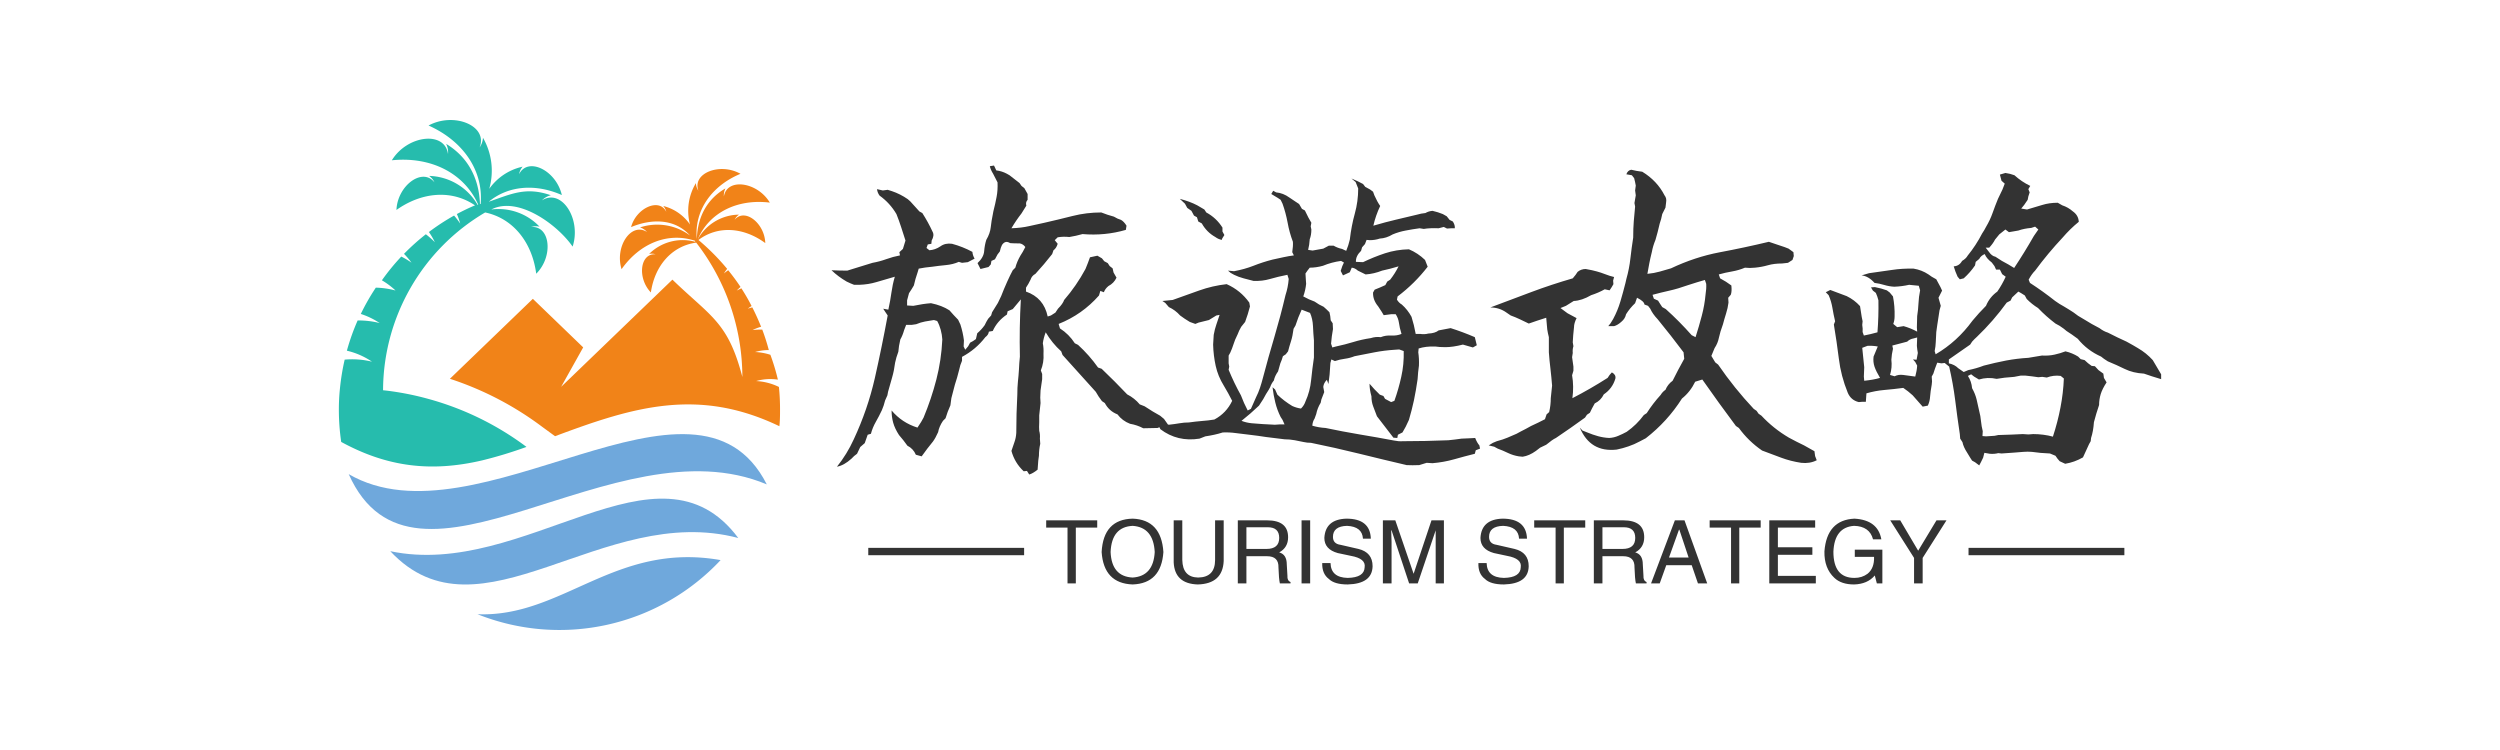
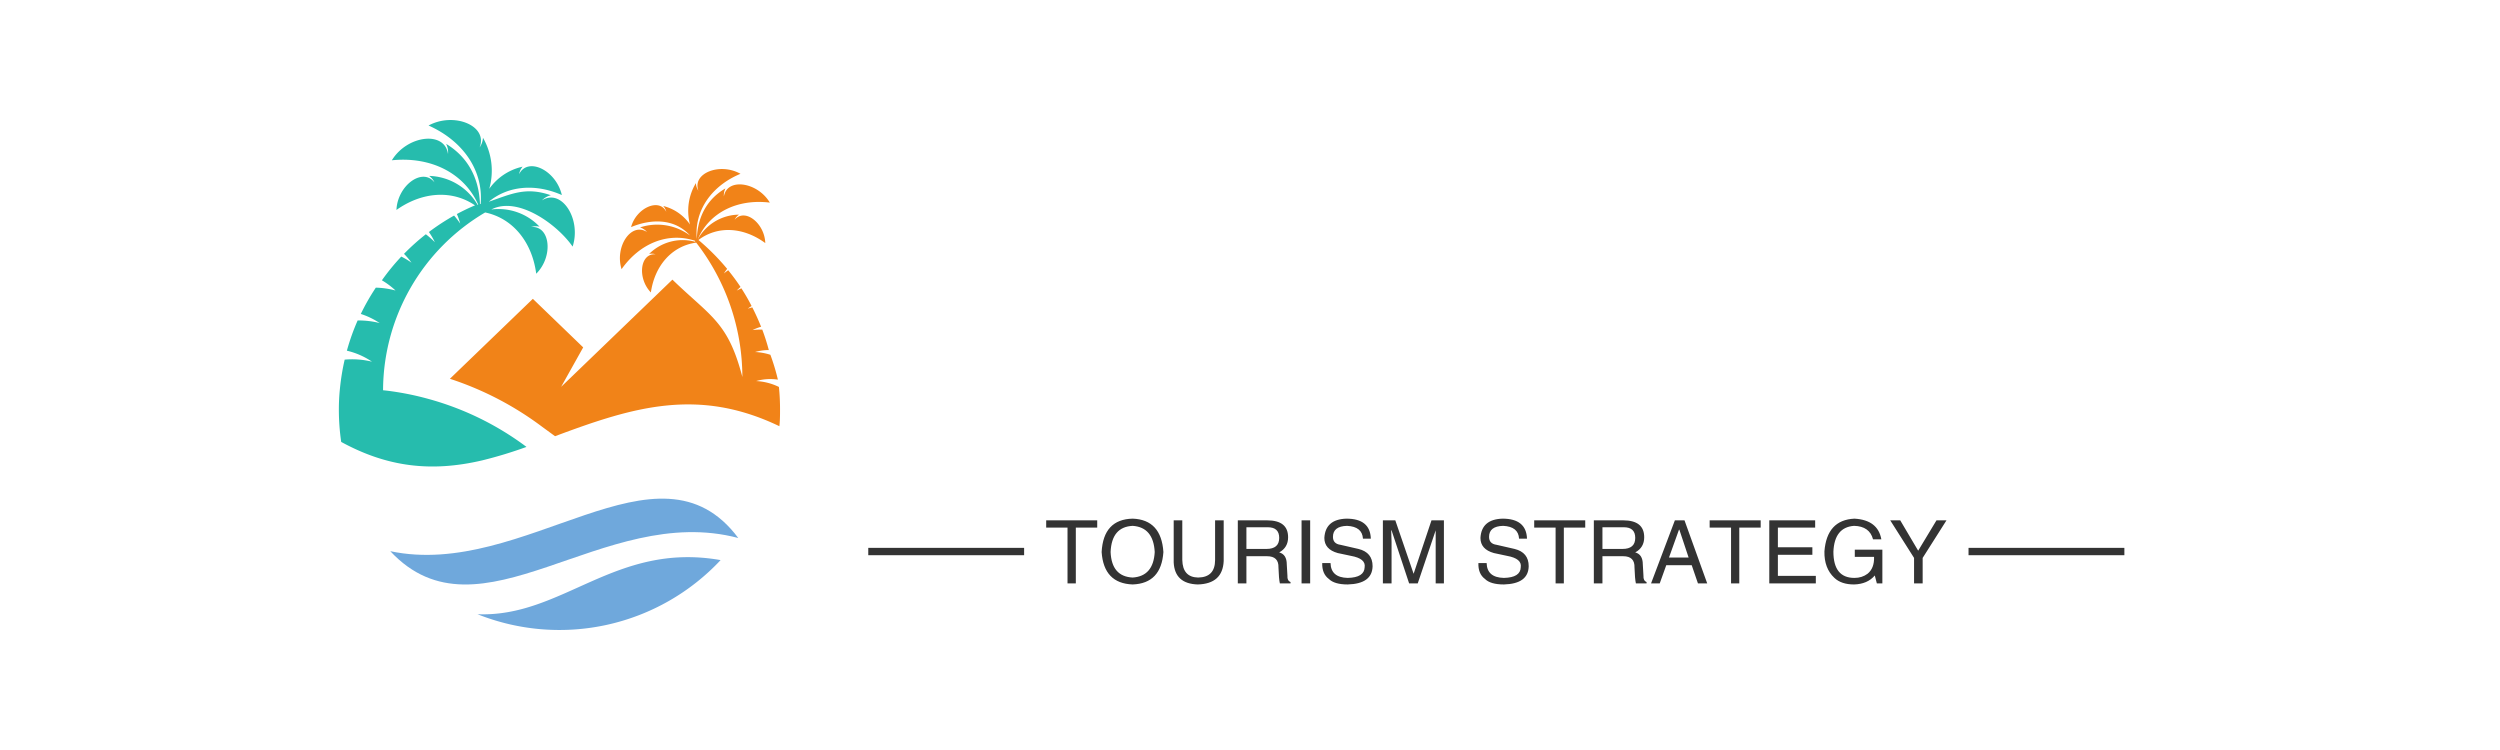
<svg xmlns="http://www.w3.org/2000/svg" data-v-0dd9719b="" version="1.0" width="200" height="60" viewBox="0 0 340 250" preserveAspectRatio="xMidYMid slice" color-interpolation-filters="sRGB" style="margin: auto;">
  <g data-v-0dd9719b="" fill="#333" class="icon-text-wrapper icon-svg-group iconsvg" transform="translate(46.085,90.323)">
    <g class="iconsvg-imagesvg" transform="translate(0,0)">
      <g>
-         <rect fill="#333" fill-opacity="0" stroke-width="2" x="0" y="0" width="60" height="69.355" class="image-rect" />
        <svg x="0" y="0" width="60" height="69.355" filtersec="colorsb4029655044" class="image-svg-svg primary" style="overflow: visible;">
          <svg viewBox="0 0.064 86.42 99.894">
            <g fill-rule="evenodd">
              <path d="M69.75 23.71c-5.32-1.75-10.82.53-14.37 5.57C54 24.87 57.26 20 60.36 22a3 3 0 0 0-1.36-.9 10.77 10.77 0 0 1 9.78 1.58c-3-3.35-7.58-3.3-11.54-1.64 1-3.75 5.54-5.8 6.89-3a2.44 2.44 0 0 0-.6-1.14 9 9 0 0 1 5.25 3.63 10.54 10.54 0 0 1 1.16-8.11 3 3 0 0 0 .49 1.5c-1.27-3.46 4.23-5.58 8.24-3.32-5.67 2.36-9.09 7.22-8.55 12.78.15-4.54 2.15-7.92 5.62-9.93a3 3 0 0 0-.32 1.59c.62-3.73 6.59-2.84 9 1.2-6.32-.77-11.88 1.9-14.15 7.26a9.33 9.33 0 0 1 8.11-4.9 2.4 2.4 0 0 0-.85 1c2-2.38 5.88.69 6 4.57-4.22-3.11-9.27-3.48-13.09-.61a44.19 44.19 0 0 1 5.62 5.66c-.23.29-.44.59-.64.9a10.37 10.37 0 0 1 .85-.63c.85 1.05 1.66 2.14 2.41 3.27q-.39.35-.75.72c.3-.16.61-.31.92-.45.72 1.12 1.4 2.28 2 3.47a7.85 7.85 0 0 0-.76.52c.3-.1.6-.18.9-.25.63 1.23 1.2 2.5 1.72 3.79a9.46 9.46 0 0 0-1.67.65 12.09 12.09 0 0 1 1.9-.09 41 41 0 0 1 1.28 4 9.89 9.89 0 0 0-2.69.39 11.37 11.37 0 0 1 3 .54A41.72 41.72 0 0 1 86 50.92a10 10 0 0 0-4.27.28 11.33 11.33 0 0 1 4.47 1.15 41.82 41.82 0 0 1 .22 4.35c0 1.13 0 2.24-.13 3.34-15.94-7.65-28.63-3.78-43.94 1.96l-2.6-1.9a62.39 62.39 0 0 0-18-9.35L38 35.09l9.86 9.51-4.32 7.73 21.8-21c7.54 7.29 10.89 8.27 13.7 19.07A43 43 0 0 0 70 24.08c-4.79.66-8.13 4.53-8.88 9.76-2.7-2.8-2.14-7.73.93-7.47a2.37 2.37 0 0 0-1.28-.07 9.32 9.32 0 0 1 9.08-2.37l-.07-.09" fill="#f18318" />
-               <path d="M83.81 71.41C69.91 44.1 27.05 84 1.93 69.43c12.83 28.68 52-10.57 81.87 2" fill="#6fa8dc" />
              <path d="M10.07 84.52c17.52 18.77 41.6-9.63 68.17-2.58-15.68-21-41.8 8.17-68.18 2.58" fill="#6fa8dc" />
              <path d="M74.74 86.26C54.08 82.64 43.8 97.54 27.16 96.87A43.25 43.25 0 0 0 74.75 86.3" fill="#6fa8dc" />
              <path d="M36.72 64.07a57.27 57.27 0 0 0-19.09-9.35 56.49 56.49 0 0 0-7.29-1.52q-.84-.12-1.68-.2a40.56 40.56 0 0 1 20-34.83c5.48 1.16 9.2 5.85 10 12 3.39-3.36 2.8-9.45-1-9.15a3.13 3.13 0 0 1 1.65-.07 11.11 11.11 0 0 0-9.45-3.36c5.23-2.71 13 3 15.93 7.27 1.76-5.38-2.15-11.49-6-9.06a3.59 3.59 0 0 1 1.74-1c-4.92-1.7-7.7-.26-12.16 1.27 3.8-3.16 9.15-3.59 14.31-1.31-1.15-4.9-6.68-7.52-8.37-4.09A3 3 0 0 1 36 9.2a10.88 10.88 0 0 0-6.54 4.34 12.92 12.92 0 0 0-1.23-10 3.66 3.66 0 0 1-.66 1.89c1.7-4.23-5-7-10-4.29 6.72 3 10.76 8.75 10.21 15.35l-.14.05c-.19-5.33-2.55-9.34-6.63-11.81a3.63 3.63 0 0 1 .37 2c-.62-4.62-8-3.69-11 1.22 7.55-.77 14.13 2.42 16.92 8.69l-.12.05a11.31 11.31 0 0 0-9.52-5.68 3 3 0 0 1 1.06 1.26c-2.35-3-7.24.64-7.44 5.41 5-3.55 10.86-4 15.39-.9-1.22.51-2.4 1.08-3.55 1.7a13.79 13.79 0 0 1 .65 1.87 16.7 16.7 0 0 0-1.2-1.57A43.46 43.46 0 0 0 17.64 22a15 15 0 0 1 1.17 2 18.63 18.63 0 0 0-1.77-1.56 43.28 43.28 0 0 0-4.28 3.84 14.43 14.43 0 0 1 1.47 1.73 15.34 15.34 0 0 0-2-1.2 43.53 43.53 0 0 0-3.8 4.65 14.82 14.82 0 0 1 2.67 2 16.14 16.14 0 0 0-3.86-.56 42.82 42.82 0 0 0-2.94 5.15A14.79 14.79 0 0 1 8 39.84a16.63 16.63 0 0 0-4.32-.51 42.89 42.89 0 0 0-2.11 5.92 14.68 14.68 0 0 1 4.92 2.15 16.55 16.55 0 0 0-5.35-.4 44.7 44.7 0 0 0-.93 5.69C.07 54 0 55.42 0 56.8a43.83 43.83 0 0 0 .46 6.32C9.41 68 18 69.11 28.14 66.72a84.64 84.64 0 0 0 8.58-2.61" fill="#26bcad" />
            </g>
          </svg>
        </svg>
      </g>
    </g>
    <g transform="translate(67,6.191)">
      <g data-gra="path-name" fill-rule="" class="tp-name iconsvg-namesvg" transform="translate(0,0)">
        <g transform="scale(1)">
          <g>
-             <path d="M27.64 3.96L27.64 3.96 27.33 3.47 26.89 3.52Q25.66 2.37 25.22 0.75L25.22 0.75Q25.4 0.18 25.62-0.42 25.84-1.01 25.88-1.71L25.88-1.71Q25.88-4.31 26.02-6.9L26.02-6.9Q26.02-7.87 26.1-8.66 26.19-9.45 26.24-10.28L26.24-10.28Q26.28-11.25 26.37-12.08L26.37-12.08Q26.28-16 26.5-19.86L26.5-19.86 25.4-18.54 24.7-18.24 24.61-17.8Q23.29-16.92 22.68-15.56L22.68-15.56 22.15-15.47Q22.1-15.03 21.67-14.72L21.67-14.72Q20.39-13.05 18.5-12.04L18.5-12.04 18.5-11.51Q18.24-10.94 18.11-10.28L18.11-10.28Q17.84-9.18 17.53-8.26L17.53-8.26Q17.31-7.34 17.05-6.42L17.05-6.42 16.92-5.45Q16.52-4.57 16.26-3.69L16.26-3.69 15.91-3.34Q15.38-2.55 15.25-1.8L15.25-1.8Q14.9-1.01 14.55-0.53L14.55-0.53Q13.75 0.44 13.01 1.49L13.01 1.49 12.22 1.27Q11.87 0.44 11.07 0.04L11.07 0.04Q10.55-0.7 9.93-1.41L9.93-1.41Q9.36-2.29 9.14-3.08 8.92-3.87 8.92-4.75L8.92-4.75Q10.33-3.08 12.44-2.42L12.44-2.42Q13.01-3.25 13.27-3.78L13.27-3.78Q14.33-6.33 15.01-8.96 15.69-11.6 15.82-14.41L15.82-14.41Q15.78-15.07 15.6-15.73 15.42-16.39 15.12-16.92L15.12-16.92 14.68-17.05Q14.06-16.96 13.47-16.85 12.88-16.74 12.26-16.48L12.26-16.48 11.65-16.39 10.9-16.39 10.63-15.69Q10.42-14.94 10.11-14.41L10.11-14.41Q9.89-13.49 9.84-12.74L9.84-12.74Q9.54-11.95 9.4-11.25L9.4-11.25Q9.27-10.2 8.99-9.23 8.7-8.26 8.44-7.29L8.44-7.29 8.35-6.81 8.04-6.11Q7.87-5.41 7.6-4.79L7.6-4.79Q7.21-3.96 6.77-3.19 6.33-2.42 6.11-1.58L6.11-1.58 5.67-1.45Q5.49-0.88 5.27-0.31L5.27-0.31 4.66 0.22 4.22 1.14 3.82 1.45 3.47 1.8Q2.46 2.72 1.49 2.9L1.49 2.9Q2.86 1.19 3.78-0.83L3.78-0.83Q5.67-4.88 6.64-9.14 7.6-13.4 8.39-17.67L8.39-17.67 8.04-18.19 7.78-18.59 8.48-18.46Q8.75-19.69 8.9-20.79 9.05-21.88 9.36-22.94L9.36-22.94Q7.95-22.54 6.86-22.21 5.76-21.88 4.53-21.84L4.53-21.84 3.82-21.84Q3.34-22.02 2.81-22.28L2.81-22.28Q1.67-22.94 0.75-23.82L0.75-23.82Q1.8-23.77 2.9-23.77L2.9-23.77Q3.74-24.04 4.61-24.3 5.49-24.57 6.33-24.83L6.33-24.83Q7.29-25 8.2-25.33 9.1-25.66 10.06-25.84L10.06-25.84 9.98-26.28 10.46-26.72 10.81-27.86Q10.5-28.78 10.22-29.69 9.93-30.59 9.58-31.46L9.58-31.46Q8.7-32.96 7.29-33.97L7.29-33.97Q6.99-34.37 6.94-34.85L6.94-34.85 7.73-34.67 8.39-34.76 8.96-34.58Q10.11-34.19 11.12-33.49L11.12-33.49 11.47-33.18Q12.04-32.56 12.35-32.21L12.35-32.21 12.7-31.82 13.1-31.6Q13.89-30.37 14.5-29.05L14.5-29.05Q14.77-28.56 14.37-27.86L14.37-27.86 14.33-27.42 13.84-27.33 13.67-26.85 14.06-26.54Q14.85-26.59 15.56-27.07L15.56-27.07Q16.22-27.55 17.14-27.42L17.14-27.42Q18.59-27.03 19.91-26.32L19.91-26.32Q19.95-25.84 20.21-25.4L20.21-25.4 19.29-24.92 18.5-24.83 18.06-24.96Q17.27-24.61 16.3-24.52 15.34-24.43 14.46-24.3L14.46-24.3Q13.45-24.21 12.61-24.04L12.61-24.04 12.48-23.6Q12.13-22.59 11.95-21.75L11.95-21.75Q11.65-21.23 11.29-20.7L11.29-20.7 11.03-19.73 11.03-19.03 11.87-18.98Q13.14-19.25 14.28-19.34L14.28-19.34Q15.78-19.03 16.79-18.37L16.79-18.37Q17.36-17.71 17.97-17.09L17.97-17.09 18.28-16.44Q18.63-15.34 18.76-14.28L18.76-14.28 18.72-13.45 18.94-13.01 19.34-13.49 19.6-13.97 20-14.19 20.39-14.46 20.57-15.25Q21.14-15.73 21.58-16.35L21.58-16.35Q21.8-16.83 22.06-17.23L22.06-17.23 22.46-17.67 22.59-18.11Q22.94-18.68 23.38-19.38L23.38-19.38Q23.86-20.3 24.21-21.27L24.21-21.27Q24.39-21.71 24.65-22.28L24.65-22.28Q25.09-23.25 25.4-23.82L25.4-23.82 25.75-24.17Q25.97-25 26.46-25.84L26.46-25.84 26.76-26.32 27.11-26.98Q26.81-27.38 26.37-27.47L26.37-27.47Q25.49-27.47 25.05-27.51L25.05-27.51Q24.61-27.77 24.32-27.62 24.04-27.47 23.91-27.2 23.77-26.94 23.64-26.37L23.64-26.37 23.33-25.97 22.98-25.31 22.5-25.09 22.41-24.61 22.1-24.26 21.01-23.99 20.61-24.79Q21.45-25.58 21.51-26.41 21.58-27.25 21.8-27.95L21.8-27.95Q22.32-28.83 22.41-29.69 22.5-30.54 22.68-31.38L22.68-31.38 22.76-31.82Q23.03-32.87 23.2-33.79 23.38-34.72 23.33-35.77L23.33-35.77 22.72-36.96Q22.41-37.44 22.28-37.97L22.28-37.97 22.85-38.06 23.16-37.4Q23.91-37.31 24.57-36.96L24.57-36.96 24.96-36.74Q25.66-36.21 26.32-35.68L26.32-35.68 26.59-35.29 26.98-34.98 27.42-34.19 27.42-33.4Q27.11-33.05 27.25-32.61L27.25-32.61Q26.85-31.95 26.59-31.55L26.59-31.55Q25.84-30.59 25.22-29.53L25.22-29.53Q26.59-29.58 27.62-29.82 28.65-30.06 29.71-30.28L29.71-30.28Q31.64-30.72 33.53-31.2 35.42-31.68 37.44-31.68L37.44-31.68Q38.32-31.33 39.16-31.11L39.16-31.11 39.64-30.85 40.12-30.67Q40.52-30.45 40.87-29.88L40.87-29.88 40.78-29.31Q37.92-28.48 34.89-28.74L34.89-28.74Q33.97-28.48 33.09-28.34L33.09-28.34Q32.3-28.43 31.51-28.3L31.51-28.3 31.11-27.91 31.51-27.42Q31.33-26.81 30.94-26.54L30.94-26.54 30.76-26.02Q29.66-24.61 28.48-23.33L28.48-23.33Q27.99-23.07 27.82-22.54L27.82-22.54Q27.55-21.97 27.2-21.45L27.2-21.45 27.2-20.92Q29.62-20.08 30.15-17.53L30.15-17.53 30.59-17.67 31.2-18.06 31.55-18.59Q32.21-19.25 32.39-19.78L32.39-19.78Q34.06-21.71 35.29-23.99L35.29-23.99Q35.64-24.83 35.9-25.58L35.9-25.58 36.91-25.8 37.53-25.44 37.84-25.05 38.32-24.79 38.58-24.39 38.98-24.08 39.11-23.51 39.51-22.81Q39.16-22.06 38.41-21.67L38.41-21.67Q37.97-21.31 37.79-20.83L37.79-20.83 37.31-21.01 37.13-20.39Q34.85-17.8 31.64-16.52L31.64-16.52 31.82-15.91Q33.05-15.12 33.84-13.89L33.84-13.89 34.28-13.67Q35.82-12.26 37-10.59L37-10.59 37.49-10.42Q39.29-8.7 40.96-6.94L40.96-6.94Q41.97-6.42 42.67-5.58L42.67-5.58 43.33-5.32Q44.52-4.53 45.44-4.04L45.44-4.04 45.97-3.6 46.49-2.86Q45.79-2.68 45.09-2.37L45.09-2.37Q44.03-2.33 43.15-2.33L43.15-2.33Q42.32-2.77 41.35-2.94L41.35-2.94Q40.3-3.34 39.64-4.22L39.64-4.22Q38.5-4.66 37.92-5.76L37.92-5.76 37.53-6.02Q37.05-6.64 36.69-7.29L36.69-7.29Q34.41-9.8 32.17-12.3L32.17-12.3 31.99-12.79Q30.76-13.89 29.88-15.38L29.88-15.38Q29.58-14.59 29.49-13.89L29.49-13.89Q29.62-13.23 29.58-12.48L29.58-12.48Q29.66-11.29 29.22-10.2L29.22-10.2 29.4-9.71 29.4-9.01Q29.31-8.26 29.18-7.47L29.18-7.47 29.14-6.5 29.18-5.76Q29.09-4.92 29-4.09L29-4.09 29-3.16Q28.96-2.42 29-1.98L29-1.98Q29.14-1.49 29.09-0.92L29.09-0.92 29.14-0.22Q28.96 0.57 28.96 1.41L28.96 1.41 28.87 2.07Q28.83 2.72 28.78 3.3L28.78 3.3Q28.13 3.82 27.64 3.96ZM78.97 2.68L78.97 2.68Q75.76 1.93 72.49 1.12 69.21 0.31 65.96-0.35L65.96-0.35Q65.43-0.35 64.95-0.46 64.47-0.57 63.76-0.7 63.06-0.83 62.36-0.83L62.36-0.83Q60.91-1.01 59.85-1.14L59.85-1.14Q58.71-1.32 57.74-1.43 56.78-1.54 55.77-1.67L55.77-1.67Q54.84-1.8 53.96-1.76L53.96-1.76Q53.39-1.58 52.8-1.45 52.21-1.32 51.59-1.23L51.59-1.23 50.8-0.92Q47.81-0.44 45.48-2.2L45.48-2.2 45.18-2.81 44.87-3.3 46.63-2.81Q47.46-2.9 48.08-3.01 48.69-3.12 49.35-3.12L49.35-3.12Q50.27-3.25 51.13-3.32 51.99-3.38 52.82-3.52L52.82-3.52Q54.45-4.39 55.24-6.06L55.24-6.06Q54.71-7.12 54.1-8.13L54.1-8.13Q53.31-9.4 53-10.81 52.69-12.22 52.65-13.71L52.65-13.71 52.73-15.03Q52.87-15.82 53.09-16.44L53.09-16.44 53.53-17.75 53.09-17.67Q52.56-17.36 52.08-17.05L52.08-17.05 50.67-16.7 50.23-16.52 49.48-16.79Q48.74-17.23 48.16-17.67L48.16-17.67Q47.5-18.41 46.63-18.81L46.63-18.81 46.14-19.38 45.75-19.64 47.15-19.78Q48.96-20.43 50.76-21.07 52.56-21.71 54.49-21.93L54.49-21.93Q56.38-21.09 57.57-19.42L57.57-19.42 57.66-18.9Q57.39-17.84 57-16.79L57-16.79 56.47-16.13Q56.16-15.6 55.99-15.12L55.99-15.12Q55.59-14.33 55.42-13.75 55.24-13.18 54.98-12.61L54.98-12.61 54.76-12.22 54.76-11.16 54.84-10.72 54.76-10.28Q55.5-8.48 56.43-6.81L56.43-6.81Q56.82-5.76 57.35-4.75L57.35-4.75 57.79-4.97 58.1-5.67 58.49-6.55Q58.8-7.16 59.02-7.82 59.24-8.48 59.41-9.14L59.41-9.14Q60.16-12 61-14.81 61.83-17.62 62.49-20.43L62.49-20.43Q62.84-21.49 62.93-22.63L62.93-22.63 62.75-23.2Q61.44-22.94 60.38-22.63 59.33-22.32 58.14-22.37L58.14-22.37Q57.48-22.54 56.8-22.72 56.12-22.9 55.5-23.2L55.5-23.2 55.02-23.47 54.67-23.77 55.5-23.69Q56.91-23.95 58.14-24.43 59.37-24.92 60.73-25.27L60.73-25.27Q61.57-25.44 62.25-25.6 62.93-25.75 63.63-25.84L63.63-25.84 63.41-26.28Q63.54-27.11 63.5-27.69L63.5-27.69Q63.02-28.96 62.78-30.3 62.53-31.64 62.09-32.87L62.09-32.87 61.83-33.4 61.44-33.66 60.56-34.19 60.82-34.63 61.22-34.41Q62.18-34.32 63.02-33.71L63.02-33.71 63.81-33.18 64.34-32.83 64.73-32.17 65.13-31.95 65.61-30.98 66.01-30.28 65.92-29.79 66.01-29.36Q66.01-28.61 65.79-28.04L65.79-28.04Q65.74-27.25 65.57-26.59L65.57-26.59 66.18-26.5Q66.93-26.63 67.63-26.76L67.63-26.76 68.38-27.16 69.04-27.16Q69.57-26.85 70.18-26.72L70.18-26.72 70.75-26.46Q71.06-27.2 71.24-27.99L71.24-27.99Q71.46-29.88 71.92-31.53 72.38-33.18 72.38-34.94L72.38-34.94 72.03-35.82 71.46-36.3Q72.42-35.9 73.04-35.55L73.04-35.55 73.34-35.16 74-34.8 74.4-34.5 74.58-34.01Q74.97-33.13 75.37-32.56L75.37-32.56Q74.75-31.25 74.44-29.88L74.44-29.88Q76.11-30.37 77.52-30.7 78.93-31.03 80.38-31.38L80.38-31.38Q80.95-31.55 81.52-31.6L81.52-31.6Q81.96-31.86 82.49-31.9L82.49-31.9Q83.23-31.73 83.89-31.46L83.89-31.46 84.42-31.16 84.81-30.67 85.25-30.45Q85.56-29.97 85.52-29.53L85.52-29.53 85.03-29.53 84.46-29.49 84.02-29.71 83.32-29.53Q82.13-29.58 81.3-29.44L81.3-29.44 80.73-29.53Q79.76-29.4 78.84-29.22 77.92-29.05 77.08-28.7L77.08-28.7Q76.2-28.17 75.32-28.13L75.32-28.13Q74.66-27.91 73.96-27.91L73.96-27.91 73.52-27.95 73.3-27.38 72.91-26.94 72.77-26.46Q72.03-25.75 72.07-24.96L72.07-24.96 73.04-24.92Q74.49-25.62 76.03-26.13 77.56-26.63 79.28-26.67L79.28-26.67Q80.51-26.15 81.47-25.22L81.47-25.22 81.83-24.3Q80.07-22.02 77.74-20.26L77.74-20.26 77.65-19.82Q77.92-19.38 78.31-19.16L78.31-19.16Q79.1-18.46 79.63-17.49L79.63-17.49Q79.98-16.39 80.2-15.16L80.2-15.16 80.82-15.16Q81.39-15.07 81.91-15.21L81.91-15.21Q82.84-15.25 83.32-15.64L83.32-15.64 84.95-15.95Q86.62-15.42 88.24-14.72L88.24-14.72 88.51-13.62 87.98-13.32Q87.28-13.54 86.62-13.71L86.62-13.71Q85.25-13.36 84.24-13.36L84.24-13.36Q83.41-13.36 82.84-13.45L82.84-13.45Q81.56-13.49 80.6-13.18L80.6-13.18 80.55-12.66Q80.68-11.78 80.64-10.85L80.64-10.85Q80.51-9.93 80.46-9.01L80.46-9.01Q80.24-7.47 79.96-6.13 79.67-4.79 79.28-3.47L79.28-3.47Q78.84-2.46 78.4-1.76L78.4-1.76 77.78-1.45 77.7-1.01 77.17-1.05Q76.03-2.5 74.93-3.96L74.93-3.96Q74.66-4.66 74.42-5.3 74.18-5.93 74.18-6.68L74.18-6.68Q73.92-7.6 73.92-8.39L73.92-8.39Q74.58-7.6 75.32-6.9L75.32-6.9 75.81-6.72 76.03-6.33 76.86-5.89 77.3-6.06Q77.87-7.65 78.24-9.34 78.62-11.03 78.57-12.83L78.57-12.83 77.96-13.05 77.39-13.01Q75.94-12.92 74.6-12.66 73.26-12.39 71.89-12.13L71.89-12.13Q71.24-11.87 70.55-11.78 69.87-11.69 69.21-11.47L69.21-11.47 68.73-11.69 68.6-11.21Q68.55-10.28 68.49-9.62 68.42-8.96 68.33-8.35L68.33-8.35 68.12-8.92Q67.68-8.48 67.63-7.95L67.63-7.95 67.76-7.25 67.37-6.24 67.28-5.8Q66.84-5.1 66.67-4.26L66.67-4.26 66.45-3.65Q66.18-3.25 66.14-2.68L66.14-2.68Q67.02-2.42 67.94-2.37L67.94-2.37Q70.22-1.89 72.58-1.49 74.93-1.1 77.26-0.66L77.26-0.66Q77.87-0.53 78.44-0.57L78.44-0.57Q81.52-0.57 84.64-0.7L84.64-0.7Q85.56-0.79 86.44-0.92L86.44-0.92 87.58-0.97 88.29-1.01Q88.55-0.35 88.86 0L88.86 0 88.95 0.44 88.37 0.66 88.24 1.14Q86.84 1.49 85.43 1.89 84.02 2.29 82.49 2.42L82.49 2.42 81.69 2.37 80.68 2.68Q79.72 2.72 78.97 2.68ZM61.79-2.86L62.36-2.86 62.09-3.47 61.83-3.87Q61.35-4.83 61.11-5.82 60.86-6.81 60.73-7.91L60.73-7.91 61.08-7.6 61.39-6.9Q62.31-6.02 63.41-5.36L63.41-5.36Q63.98-5.1 64.6-5.01L64.6-5.01Q65.04-5.45 65.21-5.98L65.21-5.98Q65.83-7.34 65.98-8.9 66.14-10.46 66.36-11.95L66.36-11.95 66.36-14.28Q66.27-15.25 66.23-16.24 66.18-17.23 65.83-18.02L65.83-18.02 64.69-18.46Q64.2-17.4 63.85-16.3L63.85-16.3 63.59-15.86Q63.46-14.85 63.24-14.17 63.02-13.49 62.84-12.79L62.84-12.79 62.53-12.39 62.14-12.13Q62.01-11.65 61.79-11.16L61.79-11.16 61.48-10.06Q61.04-9.45 60.91-8.83L60.91-8.83Q60.56-8.39 60.42-7.95L60.42-7.95 60.21-7.56 59.85-6.99Q59.55-6.37 58.89-5.41L58.89-5.41Q57.74-4.31 56.51-3.34L56.51-3.34Q57.17-3.08 57.92-3.01 58.67-2.94 59.37-2.9L59.37-2.9 61.04-2.81 61.79-2.86ZM68.86-13.32L69.35-13.45Q70.58-13.71 71.72-14.06 72.86-14.41 74.09-14.59L74.09-14.59Q74.75-14.81 75.45-14.72L75.45-14.72Q76.11-14.99 76.88-14.94 77.65-14.9 78.27-15.16L78.27-15.16Q78-16.04 77.92-16.68 77.83-17.31 77.48-17.84L77.48-17.84 76.86-17.84 75.85-17.71 75.59-18.15 75.1-18.9Q74.36-19.78 74.4-20.79L74.4-20.79 74.62-21.18Q75.32-21.45 76.07-21.8L76.07-21.8 76.33-22.28 76.73-22.54Q77.39-23.38 77.87-24.35L77.87-24.35Q76.68-23.99 75.63-23.77L75.63-23.77Q74.53-23.33 73.39-23.25L73.39-23.25 72.33-23.77Q71.94-24.13 71.5-24.17L71.5-24.17 71.24-23.55 70.31-23.12 70-23.73 70.22-24.39 70.44-24.87 70.05-25.09Q68.77-24.92 67.59-24.43L67.59-24.43Q66.67-24.17 65.79-24.17L65.79-24.17 65.48-23.77 65.21-23.38 65.26-22.54 65.3-21.97Q65.21-21.09 64.91-20.26L64.91-20.26Q65.7-19.82 66.45-19.56L66.45-19.56Q67.06-19.12 67.68-18.85L67.68-18.85 68.07-18.5 68.47-18.11Q68.6-17.62 68.64-17.01L68.64-17.01 68.91-16.61 68.95-15.82Q68.77-14.85 68.69-13.84L68.69-13.84 68.86-13.32ZM53.88-28.13L53.83-27.95Q53.35-28.04 52.95-28.34L52.95-28.34Q51.77-29 51.11-30.19L51.11-30.19 50.63-30.45 50.45-31.03 50.05-31.25 49.7-31.9 49.13-32.3 48.82-32.87 48.12-33.53Q49.48-33.18 50.49-32.65L50.49-32.65 51.46-32.08 51.72-31.68Q53.09-30.94 53.92-29.62L53.92-29.62 53.92-29.09 54.18-28.61 53.88-28.13ZM132.63 2.37L132.63 2.37Q131.18 2.15 129.9 1.67 128.63 1.19 127.31 0.7L127.31 0.7Q125.46-0.57 124.15-2.37L124.15-2.37 123.75-2.64Q121.42-5.76 119.18-8.96L119.18-8.96 118.21-8.66Q117.55-7.29 116.41-6.37L116.41-6.37Q114.43-3.25 111.49-0.97L111.49-0.97 110.65-0.53Q109.91-0.13 109.14 0.13 108.37 0.4 107.53 0.57L107.53 0.57Q103.93 0.97 102.52-2.42L102.52-2.42 102.88-2.02 103.54-1.76Q104.28-1.45 105.01-1.25 105.73-1.05 106.52-1.01L106.52-1.01Q107.18-1.05 107.75-1.3 108.33-1.54 108.9-1.85L108.9-1.85Q110.26-2.81 111.23-4.13L111.23-4.13 111.62-4.39Q112.46-5.71 113.51-6.86L113.51-6.86Q113.77-7.29 114.17-7.56L114.17-7.56Q114.48-8.31 115.14-8.79L115.14-8.79Q115.88-10.28 116.72-11.78L116.72-11.78 116.63-12.66Q114.92-14.94 113.12-17.14L113.12-17.14Q112.41-17.89 112.1-18.59L112.1-18.59 111.8-18.98 111.31-19.16Q111.27-19.6 110.3-20.08L110.3-20.08 110.04-19.34Q109.34-18.68 108.81-17.84L108.81-17.84Q108.68-17.23 108.19-16.83L108.19-16.83Q107.67-16.35 107.18-16.22L107.18-16.22 106.39-16.22 106.7-16.61 107.05-17.18Q107.67-18.33 108.04-19.58 108.41-20.83 108.72-22.06L108.72-22.06 108.85-22.63Q109.25-24.04 109.4-25.44 109.56-26.85 109.78-28.26L109.78-28.26Q109.78-29.53 109.86-30.5 109.95-31.46 110.04-32.48L110.04-32.48 109.95-32.96Q110.04-33.49 110.13-34.01L110.13-34.01 110.04-34.67 110.13-35.33Q110.04-35.86 109.91-36.34L109.91-36.34 109.6-36.74 108.85-36.87Q109.03-37.4 109.51-37.49L109.51-37.49Q110.21-37.31 111.01-37.22L111.01-37.22Q113.03-35.99 114.04-34.01L114.04-34.01Q114.35-33.62 114.26-33.09L114.26-33.09 114.17-32.34 113.73-31.46Q113.6-30.76 113.38-30.15L113.38-30.15Q113.12-29 112.81-27.95L112.81-27.95Q112.46-27.11 112.32-26.32L112.32-26.32Q112.1-25.44 111.97-24.76 111.84-24.08 111.71-23.33L111.71-23.33Q112.63-23.42 113.4-23.64 114.17-23.86 114.92-24.08L114.92-24.08Q118.17-25.62 121.53-26.26 124.89-26.89 128.23-27.69L128.23-27.69 129.68-27.2Q130.39-26.98 130.91-26.76L130.91-26.76 131.57-26.28 131.62-25.75 131.44-25.22 130.83-24.83 130.03-24.74Q128.94-24.74 128.1-24.5 127.27-24.26 126.34-24.17L126.34-24.17 125.64-24.13 124.98-24.17Q124.15-23.82 123.24-23.66 122.34-23.51 121.42-23.25L121.42-23.25 121.6-22.72Q122.43-22.28 123.13-21.75L123.13-21.75Q123.22-20.92 123.05-20.48L123.05-20.48 122.7-20.08 122.74-19.42Q122.65-18.68 122.41-17.93 122.17-17.18 121.99-16.48L121.99-16.48Q121.6-15.42 121.44-14.66 121.29-13.89 120.85-13.23L120.85-13.23 120.41-12.17 120.94-11.29 121.33-10.99Q123.53-7.78 126.17-4.97L126.17-4.97 126.56-4.7 126.83-4.31 127.22-4.04Q128.85-2.29 130.96-1.05L130.96-1.05Q132.01-0.48 133.02 0L133.02 0 134.43 0.79 134.52 1.45 134.74 2.02Q133.81 2.5 132.63 2.37ZM94.75 1.54L94.75 1.54 94.22 1.49Q93.43 1.36 92.75 1.03 92.07 0.7 91.36 0.44L91.36 0.44 90.88 0.18 90.13 0 90.7-0.35 91.23-0.57Q92.07-0.79 92.68-1.05 93.3-1.32 93.91-1.58L93.91-1.58 94.48-1.89Q95.19-2.24 95.89-2.64L95.89-2.64Q96.86-3.08 97.78-3.56L97.78-3.56 98-4.22 98.35-4.53Q98.57-5.45 98.57-6.42L98.57-6.42Q98.66-7.43 98.75-8.13L98.75-8.13Q98.66-9.27 98.53-10.39 98.39-11.51 98.31-12.66L98.31-12.66 98.31-14.72Q98.17-15.25 98.09-15.78L98.09-15.78 97.95-17.36Q96.68-16.96 95.58-16.57L95.58-16.57Q94.97-16.88 94.35-17.16 93.74-17.45 93.12-17.67L93.12-17.67 92.55-18.06Q91.58-18.76 90.35-18.76L90.35-18.76Q93.16-19.82 95.91-20.85 98.66-21.88 101.56-22.72L101.56-22.72 101.95-23.2 102.22-23.6Q102.7-23.99 103.32-23.99L103.32-23.99Q104.28-23.82 104.83-23.66 105.38-23.51 105.95-23.29L105.95-23.29Q106.61-23.03 107.18-22.9L107.18-22.9 107.05-22.41 107.09-21.93Q106.88-21.53 106.57-21.09L106.57-21.09 105.91-21.23Q105.03-20.74 104.06-20.43L104.06-20.43Q102.79-19.69 101.69-19.64L101.69-19.64Q101.03-19.25 100.63-18.98L100.63-18.98 99.89-18.68 100.85-17.97Q101.6-17.58 102.08-17.31L102.08-17.31Q101.73-16.61 101.73-16.08L101.73-16.08Q101.6-14.94 101.56-14.02L101.56-14.02 101.65-13.49Q101.51-13.05 101.56-12.57L101.56-12.57 101.47-12Q101.56-11.34 101.65-10.72L101.65-10.72 101.65-10.15 101.47-9.54Q101.73-8 101.51-6.42L101.51-6.42Q103.97-7.69 106.3-9.18L106.3-9.18 106.57-9.58 106.88-9.93Q107.45-9.62 107.36-9.1L107.36-9.1Q106.96-7.73 105.78-6.94L105.78-6.94Q105.38-6.11 104.55-5.71L104.55-5.71Q104.15-5.01 103.89-4.44L103.89-4.44 103.49-4.17 103.23-3.78Q101.29-2.37 99.27-1.01L99.27-1.01Q98.79-0.79 97.95-0.09L97.95-0.09 97.12 0.31 96.55 0.75Q95.63 1.41 94.75 1.54ZM117.73-14.99L118.26-14.72Q118.74-16.22 119.11-17.64 119.49-19.07 119.62-20.52L119.62-20.52Q119.75-21.31 119.71-21.97L119.71-21.97 119.53-22.5 118.48-22.19 117.25-21.8Q115.88-21.31 114.72-21.05 113.55-20.79 112.41-20.48L112.41-20.48 112.59-19.95 113.16-19.69 113.47-19.2 113.73-18.81 114.21-18.54Q116.06-16.88 117.73-14.99L117.73-14.99ZM156.84 2.72L156.84 2.72 156.27 2.29 155.87 2.07 155.61 1.67 155.21 1.01Q154.69 0.22 154.56-0.44L154.56-0.44 154.25-0.92 154.2-1.54Q153.85-3.87 153.57-6.15 153.28-8.44 152.75-10.72L152.75-10.72 152.14-11.21 151.7-11.16 151.13-11.25Q150.78-10.37 150.6-9.76L150.6-9.76 150.38-9.36 150.42-8.7 150.38-8.26Q150.21-7.34 150.16-6.66 150.12-5.98 149.85-5.41L149.85-5.41 149.15-5.27Q148.45-6.06 147.79-6.81L147.79-6.81Q147.17-7.38 146.51-7.82L146.51-7.82Q145.24-7.65 143.96-7.54 142.69-7.43 141.5-7.08L141.5-7.08 141.42-5.93 140.93-5.93 140.45-5.89Q139.39-6.15 138.96-7.16L138.96-7.16Q138.03-9.45 137.75-11.78 137.46-14.11 137.07-16.44L137.07-16.44 137.24-16.88Q137.02-17.8 136.87-18.72 136.71-19.64 136.36-20.43L136.36-20.43 135.97-20.83 136.58-21.14Q137.68-20.74 138.82-20.3L138.82-20.3Q139.88-19.78 140.63-18.94L140.63-18.94 140.76-18.11Q140.84-17.49 140.98-16.88L140.98-16.88 140.93-16.39Q141.02-15.86 140.98-15.42L140.98-15.42 141.15-14.94Q142.08-15.12 143-15.38L143-15.38Q143.17-17.53 143.13-19.73L143.13-19.73Q143-20.26 142.78-20.74L142.78-20.74 142.38-21.05 142.12-21.49 142.65-21.53Q143.53-21.36 144.27-21.09L144.27-21.09 144.67-20.79 145.11-20.26Q145.37-18.9 145.33-17.53L145.33-17.53Q145.33-17.01 145.15-16.52L145.15-16.52 145.68-16.08 146.56-16.22Q147.52-15.95 148.4-15.47L148.4-15.47 148.36-16.04 148.4-17.58Q148.54-18.46 148.58-19.34 148.62-20.21 148.8-21.09L148.8-21.09 148.62-21.71 147.3-21.84Q146.34-21.62 145.28-21.58L145.28-21.58Q144.58-21.62 143.92-21.82 143.26-22.02 142.6-22.1L142.6-22.1Q141.77-23.03 140.84-23.12L140.84-23.12 141.86-23.42Q143.53-23.64 144.95-23.86 146.38-24.08 147.92-24.04L147.92-24.04Q149.02-23.86 149.94-23.25L149.94-23.25 150.38-22.94 151-22.59 151.57-21.53 151.79-21.05 151.3-20.08 151.61-18.98 151.44-18.37Q151.26-17.31 151.13-16.35L151.13-16.35 151-15.42Q150.95-14.68 150.93-14.06 150.91-13.45 150.78-12.83L150.78-12.83 150.91-12.39Q153.85-14.11 155.92-16.96L155.92-16.96Q156.8-18.02 157.76-18.98L157.76-18.98Q158.25-20.17 159.3-20.92L159.3-20.92Q159.96-21.88 160.44-22.94L160.44-22.94 159.96-23.29 159.65-23.91 159.13-23.91 158.91-24.39 158.55-24.87Q157.81-25.44 157.59-26.02L157.59-26.02Q157.06-25.8 156.84-25.36L156.84-25.36 156.36-24.96 156.27-24.48Q155.61-23.51 154.73-22.72L154.73-22.72 154.2-22.59 153.9-22.94Q153.59-23.6 153.37-24.35L153.37-24.35Q154.12-24.39 154.51-25.09L154.51-25.09Q155.04-25.4 155.26-25.8L155.26-25.8Q156.4-27.2 157.24-28.83L157.24-28.83Q157.54-29.27 157.76-29.71L157.76-29.71Q158.33-30.67 158.66-31.62 158.99-32.56 159.39-33.53L159.39-33.53 160-34.8 160.31-35.6 159.87-35.99 159.65-36.83 160.4-37.05Q161.06-36.96 161.63-36.74L161.63-36.74Q162.6-35.86 163.78-35.29L163.78-35.29 163.52-34.85 163.7-34.41Q163.48-33.84 163.43-33.4L163.43-33.4 162.95-32.7 162.55-32.21 163.34-32.08Q164.44-32.39 165.41-32.7 166.38-33 167.52-33L167.52-33 168.13-32.65Q168.93-32.39 169.58-31.82L169.58-31.82Q170.33-31.29 170.38-30.41L170.38-30.41Q169.19-29.44 168.18-28.26L168.18-28.26Q166.2-26.15 164.44-23.77L164.44-23.77Q163.96-23.29 163.56-22.54L163.56-22.54 163.74-22.1Q165.5-20.96 167.17-19.64L167.17-19.64Q167.78-19.2 168.35-18.9L168.35-18.9 169.01-18.5Q169.67-18.11 170.29-17.62L170.29-17.62 171.25-17.05 172.13-16.52Q172.71-16.22 173.19-15.95L173.19-15.95Q173.76-15.51 174.33-15.34L174.33-15.34Q175.61-14.68 176.88-14.11L176.88-14.11Q177.85-13.58 178.42-13.23L178.42-13.23Q179.56-12.57 180.44-11.6L180.44-11.6Q181.01-10.63 181.58-9.67L181.58-9.67 181.58-9.01Q180.26-9.4 179.25-9.76L179.25-9.76Q177.76-9.84 176.64-10.39 175.52-10.94 174.33-11.43L174.33-11.43Q173.76-11.78 173.41-12.08L173.41-12.08Q171.52-12.92 170.24-14.5L170.24-14.5Q169.41-15.12 168.71-15.56L168.71-15.56 168.35-15.86Q167.78-16.3 167.21-16.57L167.21-16.57Q165.94-17.53 164.84-18.68L164.84-18.68Q164-19.2 163.3-19.91L163.3-19.91 163.04-20.39 162.55-20.7 162.16-20.92 161.32-20.13 161.1-19.69 160.58-19.42Q158.77-16.92 156.53-14.77L156.53-14.77Q156.18-14.46 155.87-14.11L155.87-14.11 155.61-13.71Q154.16-12.7 152.71-11.69L152.71-11.69 152.71-11.16Q153.5-10.99 153.98-10.5L153.98-10.5 154.73-9.98 155.35-10.24Q156.45-10.46 157.46-10.85L157.46-10.85Q158.99-11.25 160.49-11.54 161.98-11.82 163.52-11.91L163.52-11.91Q164.53-12.08 165.37-12.22L165.37-12.22Q166.33-12.17 167.1-12.35 167.87-12.52 168.57-12.79L168.57-12.79Q169.5-12.57 170.29-12.08L170.29-12.08 170.64-11.73 171.17-11.6Q171.61-11.16 172.13-10.81L172.13-10.81 172.57-10.77 173.06-10.24 173.72-9.76 173.8-9.18 174.16-8.57Q173.58-7.69 173.36-6.97 173.14-6.24 173.14-5.49L173.14-5.49Q172.75-4.35 172.44-3.16L172.44-3.16Q172.35-1.89 172.05-1.01L172.05-1.01 172-0.57 171.78-0.18Q171.3 0.83 170.95 1.63L170.95 1.63Q169.8 2.29 168.53 2.5L168.53 2.5 167.78 2.15 167.48 1.8 167.21 1.41 166.46 1.1Q165.15 1.05 164 0.88L164 0.88Q163.43 0.83 162.84 0.88 162.25 0.92 161.46 0.99 160.66 1.05 159.87 1.1L159.87 1.1 159.43 1.05Q158.91 1.19 158.29 1.14L158.29 1.14 157.54 1.01 157.37 1.67Q157.06 2.33 156.84 2.72ZM157.76-1.23L158.38-1.27Q158.95-1.27 159.43-1.41L159.43-1.41Q160.49-1.45 161.26-1.47 162.03-1.49 162.77-1.54L162.77-1.54 163.52-1.49 164.18-1.54Q164.88-1.54 165.56-1.45 166.25-1.36 166.86-1.19L166.86-1.19Q167.52-3.21 167.89-5.16 168.27-7.12 168.35-9.1L168.35-9.1 167.92-9.45Q166.95-9.58 166.03-9.23L166.03-9.23 165.41-9.32 164.88-9.27Q164.05-9.4 163.13-9.49L163.13-9.49 162.47-9.49 161.59-9.32Q160.18-9.23 159.21-9.05L159.21-9.05Q157.98-9.32 156.8-8.96L156.8-8.96 156.14-9.36 155.74-9.67 155.3-9.45Q155.79-8.7 155.87-7.78L155.87-7.78Q156.31-6.99 156.49-6.22 156.67-5.45 156.84-4.66L156.84-4.66Q157.02-4 157.08-3.3 157.15-2.59 157.32-1.93L157.32-1.93 157.28-1.27 157.76-1.23ZM143.35-9.18L143.35-9.18Q142.82-10.06 142.6-10.7 142.38-11.34 142.47-12.08L142.47-12.08 143.04-13.45Q142.34-13.58 141.64-13.54L141.64-13.54 140.93-13.27Q141.06-11.82 141.2-10.63L141.2-10.63 141.15-9.36 141.2-8.79Q142.47-8.92 143.35-9.18ZM148.14-9.36L148.14-9.36Q148.36-10.15 148.4-10.85L148.4-10.85 148.14-11.34 147.83-11.69 148.32-11.65 148.49-12.57Q148.4-13.05 148.36-13.54L148.36-13.54 148.4-14.68 147.92-14.55Q147.39-14.46 147.04-14.11L147.04-14.11Q146.03-13.84 145.02-13.58L145.02-13.58 145.11-13.14Q144.93-12.39 144.89-11.65L144.89-11.65Q145.02-10.59 144.71-9.58L144.71-9.58 145.33-9.4Q145.85-9.67 146.51-9.58L146.51-9.58Q147.26-9.49 148.14-9.36ZM160.8-24.61L161.59-24.13Q162.99-26.24 164.27-28.48L164.27-28.48Q164.58-28.92 164.88-29.36L164.88-29.36 164.44-29.75 163.92-29.58Q162.91-29.49 162.16-29.22L162.16-29.22 161.41-29.09 160.88-29 160.4-29.36Q159.96-29 159.57-28.7L159.57-28.7 158.99-27.99Q158.73-27.47 158.2-26.89L158.2-26.89 157.72-26.89 158.16-26.32Q158.55-25.75 159.04-25.66L159.04-25.66Q159.92-25.05 160.8-24.61L160.8-24.61Z" transform="translate(-0.75, 38.06)" />
-           </g>
+             </g>
        </g>
      </g>
      <g data-gra="path-slogan" fill-rule="" class="tp-slogan iconsvg-slogansvg" fill="#333" transform="translate(5,48.02)">
        <rect x="0" height="1" y="3.975" width="21.195" />
        <rect height="1" y="3.975" width="21.195" x="149.635" />
        <g transform="translate(24.195,0)">
          <g transform="scale(1)">
            <path d="M3.09-7.59L0.19-7.59L0.19-8.58L7.13-8.58L7.13-7.59L4.22-7.59L4.22 0L3.09 0L3.09-7.59ZM14.95-4.27L14.95-4.27Q14.77-7.64 11.95-7.83L11.95-7.83Q9.09-7.69 8.95-4.27L8.95-4.27Q9.09-0.94 11.95-0.80L11.95-0.80Q14.77-0.98 14.95-4.27ZM16.13-4.27L16.13-4.27Q15.84 0 11.95 0.14L11.95 0.14Q8.02 0 7.73-4.27L7.73-4.27Q7.97-8.72 11.95-8.81L11.95-8.81Q15.84-8.67 16.13-4.27ZM23.16-3.19L23.16-8.58L24.33-8.58L24.33-3.05Q24.19 0.05 20.81 0.14L20.81 0.14Q17.67 0.05 17.53-2.86L17.53-2.86L17.53-8.58L18.70-8.58L18.70-3.19Q18.75-0.84 20.86-0.80L20.86-0.80Q23.16-0.84 23.16-3.19L23.16-3.19ZM30.23-3.70L27.42-3.70L27.42 0L26.25 0L26.25-8.58L30.23-8.58Q33.09-8.58 33.09-6.28L33.09-6.28Q33.09-4.88 31.88-4.22L31.88-4.22Q32.91-3.94 32.91-2.58L32.91-2.58L33-1.03Q32.95-0.38 33.42-0.19L33.42-0.19L33.42 0L31.97 0Q31.83-0.61 31.78-2.16L31.78-2.16Q31.83-3.70 30.23-3.70L30.23-3.70ZM30.33-7.64L27.42-7.64L27.42-4.69L30.14-4.69Q31.88-4.69 31.88-6.19L31.88-6.19Q31.88-7.64 30.33-7.64L30.33-7.64ZM34.92-8.58L36.09-8.58L36.09 0L34.92 0L34.92-8.58ZM44.34-6.09L44.34-6.09L43.27-6.09Q43.17-7.73 41.11-7.83L41.11-7.83Q39.19-7.78 39.19-6.33L39.19-6.33Q39.19-5.39 40.22-5.25L40.22-5.25L42.66-4.69Q44.58-4.22 44.58-2.34L44.58-2.34Q44.53 0.05 41.20 0.14L41.20 0.14Q39.38 0.14 38.63-0.61L38.63-0.61Q37.69-1.31 37.73-2.77L37.73-2.77L38.86-2.77Q38.91-0.80 41.20-0.75L41.20-0.75Q43.45-0.80 43.50-2.20L43.50-2.20Q43.69-3.38 41.63-3.75L41.63-3.75L39.84-4.13Q38.02-4.64 38.02-6.19L38.02-6.19Q38.16-8.72 41.02-8.81L41.02-8.81Q44.25-8.81 44.34-6.09ZM54.28-8.58L54.28 0L53.16 0L53.16-5.06Q53.16-5.77 53.16-7.22L53.16-7.22L50.72 0L49.55 0L47.16-7.22L47.11-7.22Q47.11-6.70 47.16-5.67L47.16-5.67Q47.16-5.16 47.16-5.06L47.16-5.06L47.16 0L45.98 0L45.98-8.58L47.67-8.58L50.16-1.31L52.59-8.58L54.28-8.58ZM65.58-6.09L65.58-6.09L64.50-6.09Q64.41-7.73 62.34-7.83L62.34-7.83Q60.42-7.78 60.42-6.33L60.42-6.33Q60.42-5.39 61.45-5.25L61.45-5.25L63.89-4.69Q65.81-4.22 65.81-2.34L65.81-2.34Q65.77 0.05 62.44 0.14L62.44 0.14Q60.61 0.14 59.86-0.61L59.86-0.61Q58.92-1.31 58.97-2.77L58.97-2.77L60.09-2.77Q60.14-0.80 62.44-0.75L62.44-0.75Q64.69-0.80 64.73-2.20L64.73-2.20Q64.92-3.38 62.86-3.75L62.86-3.75L61.08-4.13Q59.25-4.64 59.25-6.19L59.25-6.19Q59.39-8.72 62.25-8.81L62.25-8.81Q65.48-8.81 65.58-6.09ZM69.47-7.59L66.56-7.59L66.56-8.58L73.50-8.58L73.50-7.59L70.59-7.59L70.59 0L69.47 0L69.47-7.59ZM78.66-3.70L75.84-3.70L75.84 0L74.67 0L74.67-8.58L78.66-8.58Q81.52-8.58 81.52-6.28L81.52-6.28Q81.52-4.88 80.30-4.22L80.30-4.22Q81.33-3.94 81.33-2.58L81.33-2.58L81.42-1.03Q81.38-0.38 81.84-0.19L81.84-0.19L81.84 0L80.39 0Q80.25-0.61 80.20-2.16L80.20-2.16Q80.25-3.70 78.66-3.70L78.66-3.70ZM78.75-7.64L75.84-7.64L75.84-4.69L78.56-4.69Q80.30-4.69 80.30-6.19L80.30-6.19Q80.30-7.64 78.75-7.64L78.75-7.64ZM88.83 0L87.98-2.48L84.52-2.48L83.63 0L82.45 0L85.69-8.58L87-8.58L90.09 0L88.83 0ZM86.25-7.31L84.89-3.52L87.56-3.52L86.30-7.31L86.25-7.31ZM93.33-7.59L90.42-7.59L90.42-8.58L97.36-8.58L97.36-7.59L94.45-7.59L94.45 0L93.33 0L93.33-7.59ZM99.70-1.03L104.86-1.03L104.86 0L98.53 0L98.53-8.58L104.77-8.58L104.77-7.59L99.70-7.59L99.70-4.92L104.39-4.92L104.39-3.89L99.70-3.89L99.70-1.03ZM112.78-3.61L110.16-3.61L110.16-4.59L113.91-4.59L113.91 0L113.16 0L112.88-1.08Q111.89 0.09 110.06 0.14L110.06 0.14Q108.33 0.14 107.39-0.75L107.39-0.75Q105.98-2.06 106.03-4.36L106.03-4.36Q106.36-8.63 110.11-8.81L110.11-8.81Q113.30-8.63 113.77-6L113.77-6L112.64-6Q112.17-7.78 110.06-7.83L110.06-7.83Q107.39-7.64 107.25-4.31L107.25-4.31Q107.25-0.75 110.11-0.75L110.11-0.75Q111.14-0.75 111.89-1.31L111.89-1.31Q112.83-2.06 112.78-3.61L112.78-3.61ZM122.63-8.58L119.39-3.47L119.39 0L118.22 0L118.22-3.47L114.98-8.58L116.34-8.58L118.78-4.45L121.27-8.58L122.63-8.58Z" transform="translate(-0.188, 8.812)" />
          </g>
        </g>
      </g>
    </g>
  </g>
  <defs v-gra="od" />
  <style>.tp-name,.tp-slogan{animation:logo-animation 5s ease-in infinite}@keyframes logo-animation{0%{opacity:.2}10%{opacity:.4}20%{opacity:.6}30%{opacity:.8}40%{opacity:1}50%{opacity:1}60%{opacity:.8}70%{opacity:.6}80%{opacity:.4}100%{opacity:.2}}</style>
</svg>